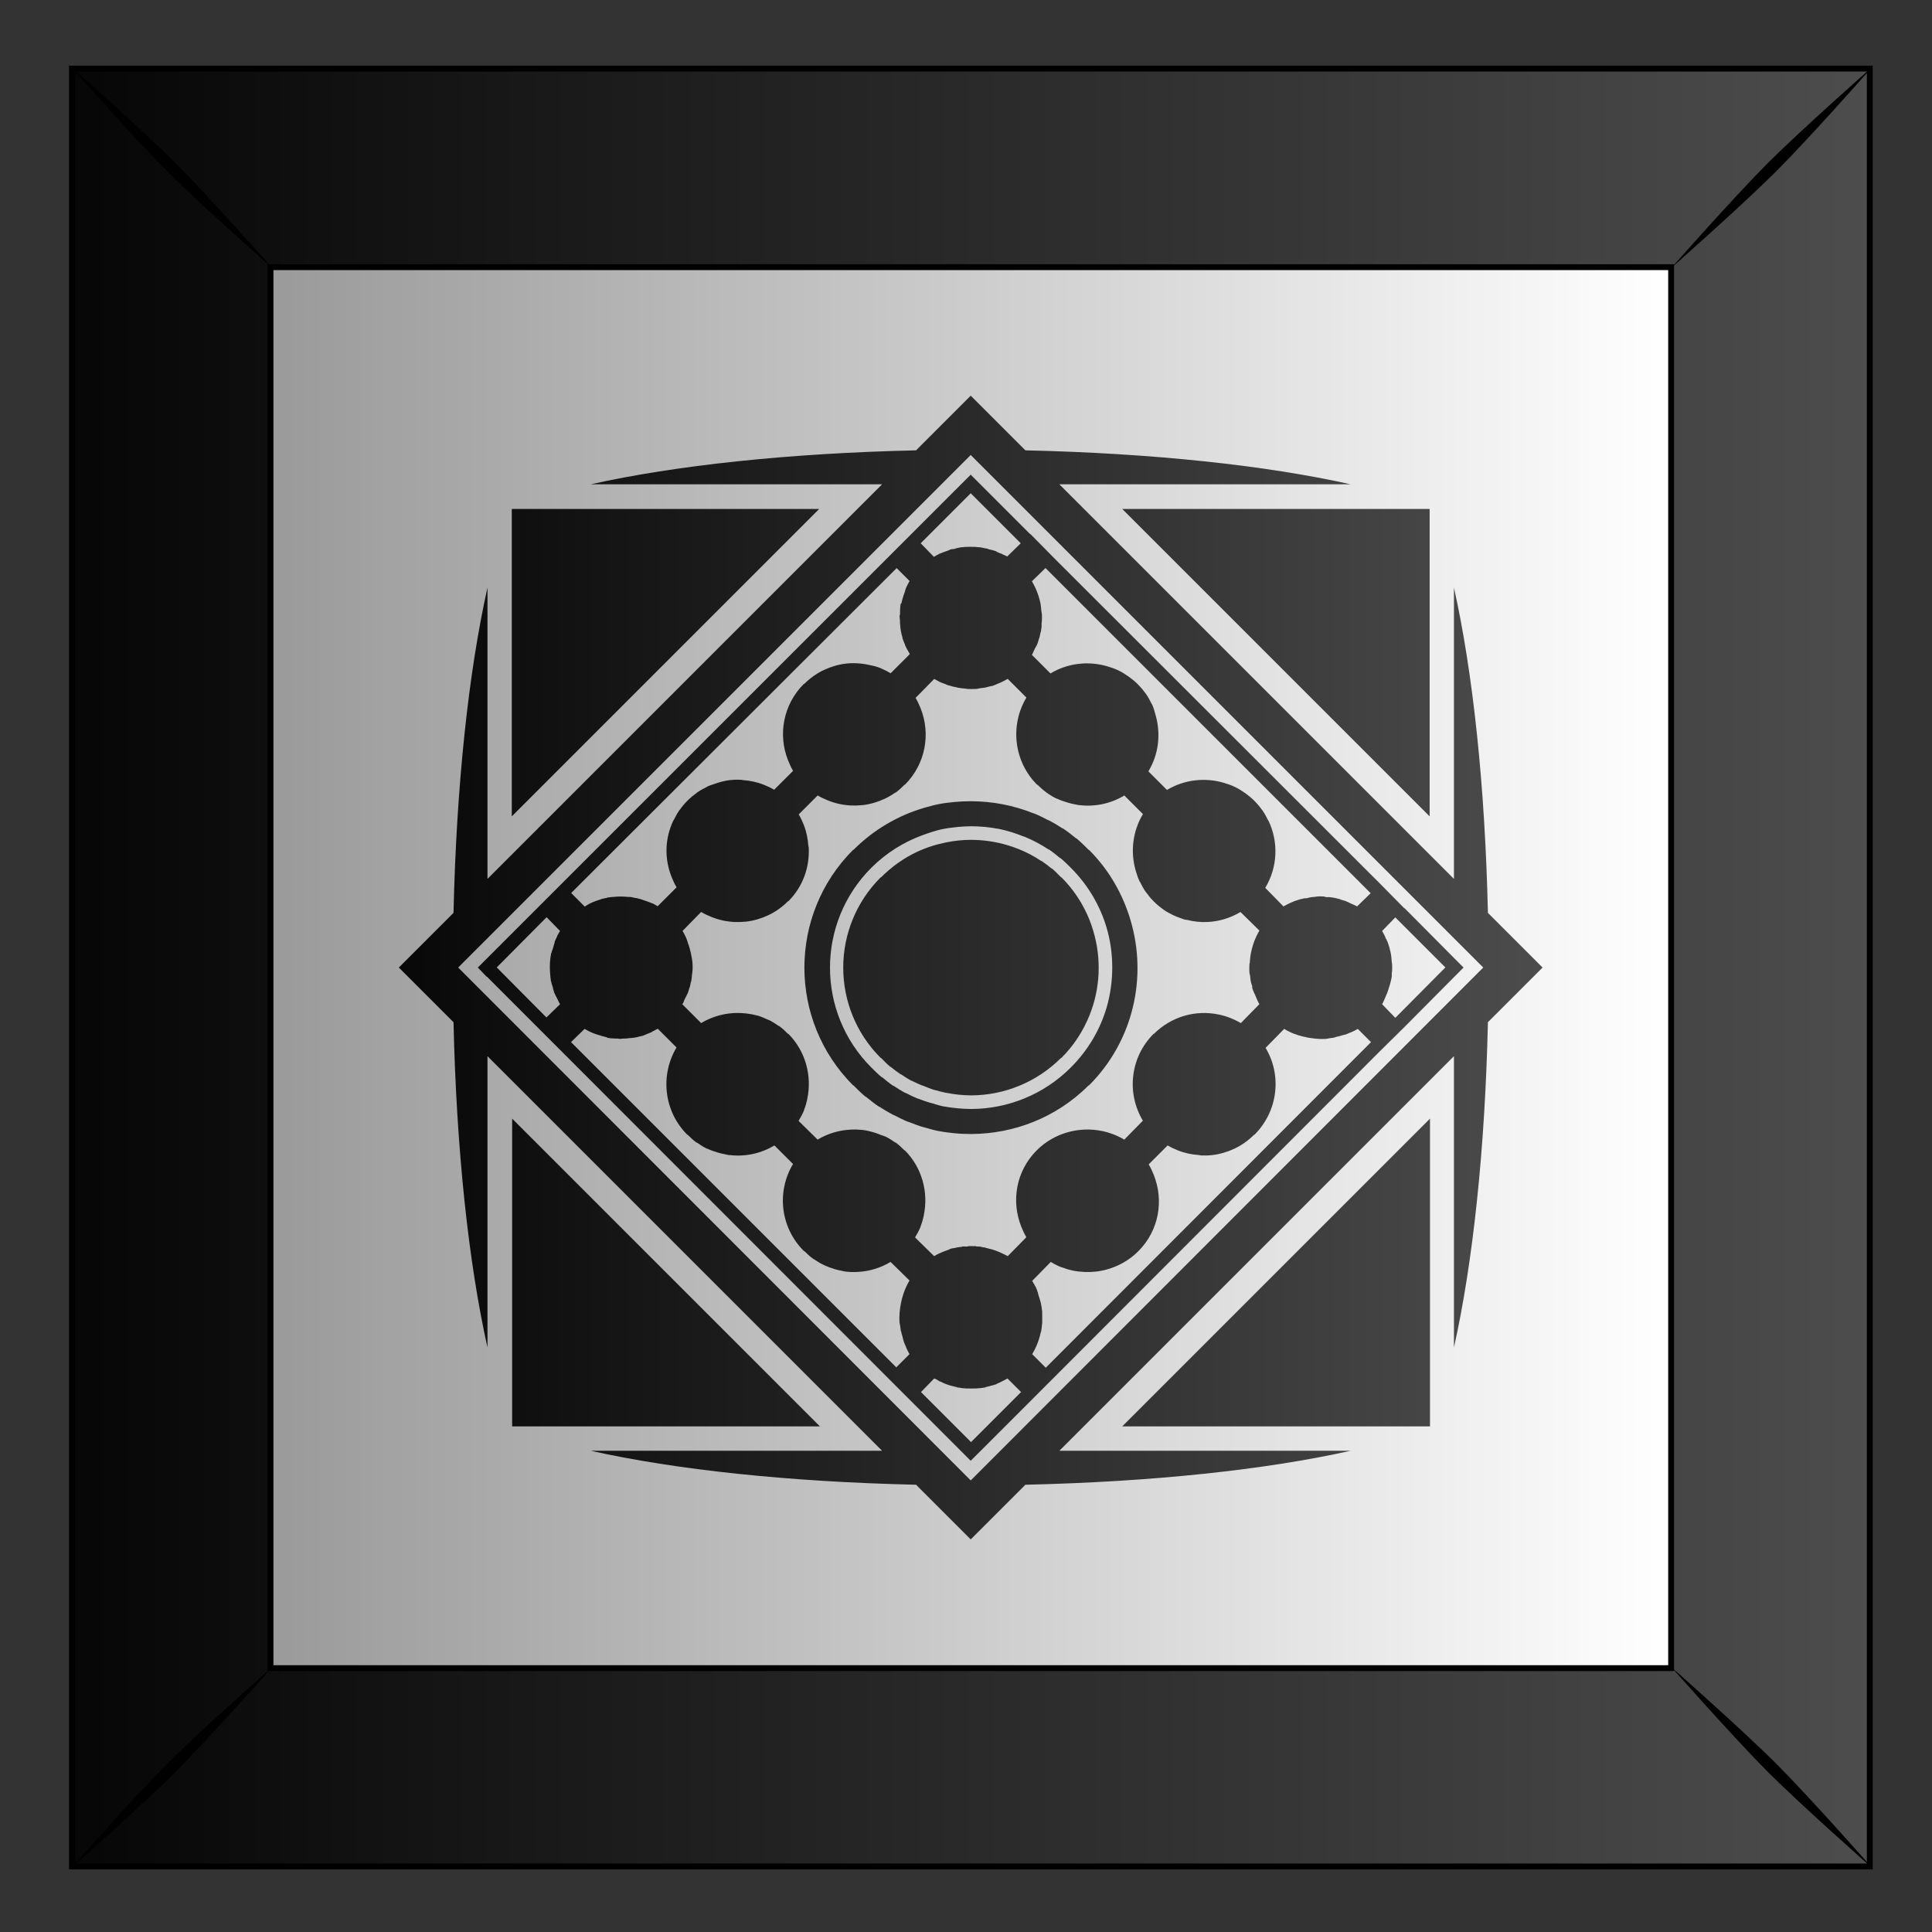
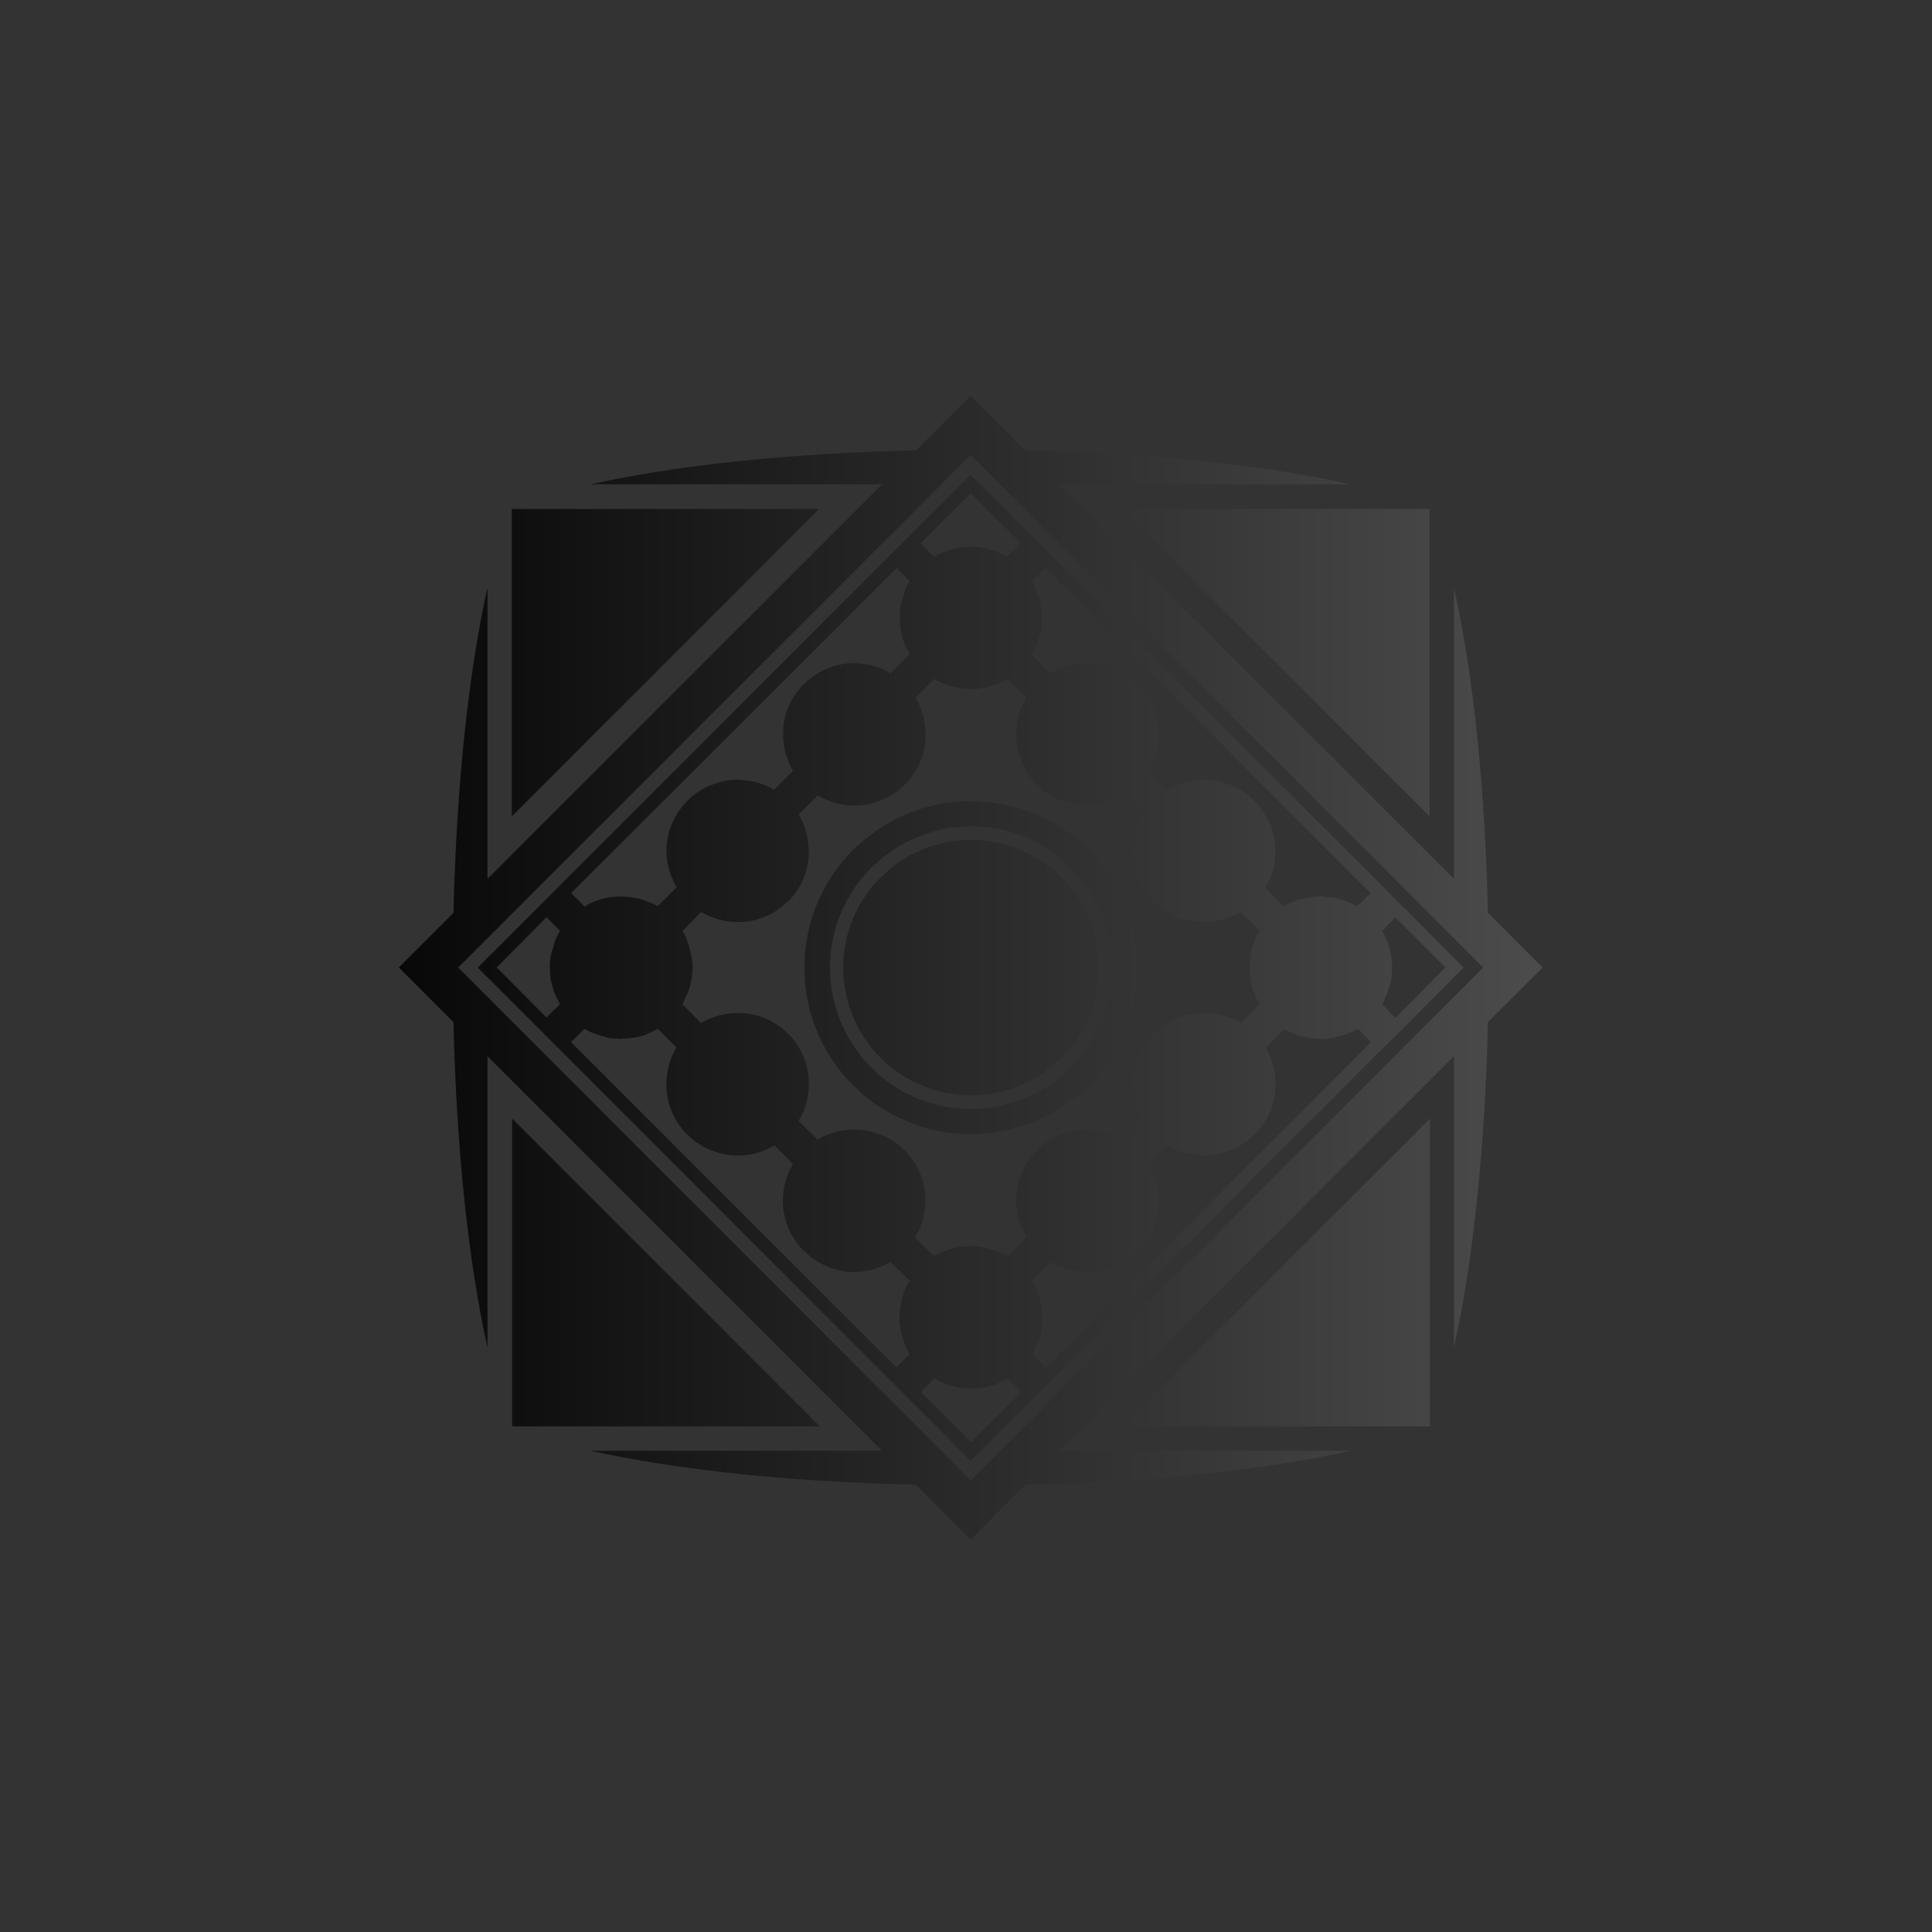
<svg xmlns="http://www.w3.org/2000/svg" xmlns:xlink="http://www.w3.org/1999/xlink" id="svg2" viewBox="0 0 300 300" version="1.1">
  <rect x="0" y="0" width="300" height="300" fill="#333333" stroke="none" />
  <title id="title15247">Abstract Tiles</title>
  <defs id="defs4">
    <linearGradient id="linearGradient9776">
      <stop id="stop9778" offset="0" />
      <stop id="stop9780" stop-color="#4d4d4d" offset="1" />
    </linearGradient>
    <linearGradient id="linearGradient9189" y2="102.69" gradientUnits="userSpaceOnUse" x2="331.26" gradientTransform="translate(945.34 -.014)" y1="102.69" x1="454.85">
      <stop id="stop9786" stop-color="#fff" offset="0" />
      <stop id="stop9788" stop-color="#999" offset="1" />
    </linearGradient>
    <linearGradient id="linearGradient9191" y2="53.345" xlink:href="#linearGradient9776" gradientUnits="userSpaceOnUse" x2="472.53" gradientTransform="translate(945.34 -.014)" y1="53.345" x1="301.03" />
    <linearGradient id="linearGradient9193" y2="602.03" xlink:href="#linearGradient9776" gradientUnits="userSpaceOnUse" x2="1676.6" gradientTransform="matrix(0 1 -1 0 2323 -1016.1)" y1="715.28" x1="1676.6" />
  </defs>
  <g id="layer1" transform="translate(0 -752.36)">
    <g id="g7043" transform="matrix(1.776 0 0 1.776 -2814.3 4.298)">
      <g id="g15076" transform="translate(327.67 -25.205)">
        <g id="g15078" transform="translate(.237 317.67)">
          <g id="g15080" transform="translate(-157.16 160)">
            <g id="g15082" transform="translate(159.77 -5e-7)">
-               <rect id="rect15084" height="157.18" width="157.18" y="-25.259" x="1260.4" fill="url(#linearGradient9189)" />
-               <path id="path15086" d="m1260.4-25.262v157.19h157.19v-157.19l-157.19-0zm17.362 17.362 122.46 0v122.49h-122.46v-122.49z" stroke="#000" stroke-width=".513" fill="url(#linearGradient9191)" />
-               <path id="path15088" d="m1260.3-25.434s5.471 6.197 8.419 9.145c2.948 2.947 9.168 8.442 9.168 8.442s-5.494-6.22-8.441-9.168-9.145-8.419-9.145-8.419zm8.419 148.39c-2.947 2.948-8.419 9.145-8.419 9.145s6.197-5.471 9.145-8.419c2.947-2.948 8.441-9.168 8.441-9.168s-6.22 5.494-9.168 8.442zm139.97-139.97c-2.947 2.947-8.441 9.168-8.441 9.168s6.22-5.494 9.168-8.442c2.947-2.947 8.419-9.145 8.419-9.145s-6.197 5.471-9.145 8.419zm-8.441 131.52s5.494 6.22 8.441 9.168c2.947 2.947 9.145 8.419 9.145 8.419s-5.471-6.197-8.419-9.145c-2.947-2.948-9.168-8.442-9.168-8.442z" />
-             </g>
+               </g>
          </g>
        </g>
      </g>
      <path id="path7036" d="m1669.5 603.44-4.781 4.781c-11.088 0.247-21.032 1.313-28.438 2.969h25.469l-34.5 34.5v-25.469c-1.656 7.405-2.722 17.349-2.969 28.438l-4.781 4.781 4.781 4.781c0.247 11.088 1.313 21.032 2.969 28.438v-25.469l34.5 34.5h-25.469c7.405 1.656 17.349 2.722 28.438 2.969l4.781 4.781 4.781-4.781c11.088-0.247 21.032-1.313 28.438-2.969h-25.469l34.5-34.5v25.469c1.656-7.405 2.722-17.349 2.969-28.438l4.781-4.781-4.781-4.781c-0.247-11.088-1.313-21.032-2.969-28.438v25.469l-34.5-34.5h25.469c-7.405-1.656-17.349-2.722-28.438-2.969l-4.781-4.781zm0 5.188 44.813 44.812-44.813 44.844-44.812-44.844 44.812-44.812zm0 1.719-0.812 0.812-4.375 4.375-30.594 30.594-2.125 2.125-5.188 5.188 0.781 0.812h0.031l41.469 41.5 0.812 0.812 0.813-0.812 4.375-4.375 2.125-2.125 28.437-28.469 2.156-2.125 4.375-4.406 0.812-0.812-0.781-0.781-0.031-0.031-4.344-4.375h-0.031l-2.094-2.125-28.469-28.438-0.031-0.031-2.094-2.125h-0.031l-4.375-4.375-0.813-0.812zm0 1.625 4.375 4.375-1.187 1.156c-0.15-0.09-0.313-0.142-0.469-0.219-0.013-0.006-0.019-0.025-0.031-0.031-0.01-0.004-0.023 0.004-0.031 0-0.051-0.024-0.106-0.038-0.156-0.062-0.074-0.027-0.144-0.064-0.219-0.094-0.013-0.005-0.018-0.026-0.031-0.031-0.017-0.01-0.045-0.025-0.062-0.031-0.103-0.039-0.207-0.067-0.313-0.094-0.032-0.008-0.062-0.022-0.094-0.031-0.019-0.006-0.043 0.006-0.062 0-0.095-0.027-0.186-0.067-0.281-0.094-0.061-0.015-0.126-0.019-0.188-0.031-0.155-0.032-0.313-0.074-0.469-0.094-0.039-0.005-0.083 0.004-0.125 0-0.085-0.008-0.17-0.027-0.25-0.031-0.052-0.01-0.104 0.002-0.156 0-0.016-0.001-0.046 0.001-0.062 0-0.152-0.01-0.285-0.01-0.438 0-0.069 0-0.15-0.003-0.219 0-0.099 0.01-0.183 0.02-0.281 0.031h-0.062c-0.16 0.02-0.31 0.062-0.469 0.094-0.021 0.01-0.042 0.029-0.062 0.031-0.043 0.009-0.082 0.021-0.125 0.031-0.094 0.011-0.191 0.005-0.281 0.031-0.017 0.01-0.045 0.026-0.062 0.031-0.075 0.022-0.144 0.065-0.219 0.094-0.093 0.036-0.19 0.058-0.281 0.094-0.107 0.041-0.207 0.077-0.313 0.125-0.03 0.012-0.063 0.017-0.094 0.031-0.022 0.011-0.042 0.021-0.062 0.031-0.147 0.071-0.296 0.165-0.438 0.25l-1.156-1.188 4.375-4.375zm-40.125 1.375v26.875l0.031-0.031 26.844-26.844h-26.875zm53.375 0 26.844 26.844 0.031 0.031v-26.875h-26.875zm-6.75 5.125 0.031 0.031 28.438 28.438-1.188 1.156c-0.171-0.102-0.354-0.166-0.531-0.25-0.127-0.06-0.274-0.135-0.406-0.188-0.022-0.008-0.041-0.023-0.062-0.031-0.143-0.054-0.292-0.082-0.438-0.125-0.017-0.01-0.014-0.026-0.031-0.031-0.079-0.023-0.164-0.047-0.25-0.062-0.082-0.02-0.168-0.046-0.25-0.062-0.142-0.029-0.294-0.043-0.438-0.062-0.066-0.008-0.126-0.003-0.187 0-0.031-0.003-0.063 0.003-0.094 0-0.042-0.004-0.083-0.029-0.125-0.031-0.052-0.01-0.073-0.029-0.125-0.031-0.016-0.001-0.046 0-0.062 0-0.152-0.01-0.285-0.01-0.438 0-0.069 0-0.15 0.027-0.219 0.031-0.099 0.01-0.214 0.019-0.312 0.031-0.02 0-0.011-0.003-0.031 0-0.14 0.017-0.27 0.064-0.406 0.094-0.02 0.004-0.042-0.004-0.062 0-0.021 0.01-0.073-0.003-0.094 0-0.133 0.029-0.275 0.056-0.406 0.094-0.017 0.01-0.014-0.005-0.031 0-0.309 0.091-0.612 0.204-0.906 0.344-0.022 0.011-0.041 0.02-0.062 0.031-0.156 0.076-0.319 0.16-0.469 0.25l-1.594-1.625c1.083-1.797 1.174-4.01 0.281-5.875-0.01-0.013-0.025-0.019-0.031-0.031-0.141-0.3-0.308-0.597-0.5-0.875-0.01-0.012-0.023-0.019-0.031-0.031-0.194-0.277-0.411-0.532-0.656-0.781-0.011-0.011-0.021-0.021-0.031-0.031-0.248-0.248-0.505-0.459-0.781-0.656-0.3-0.211-0.612-0.41-0.937-0.562-0.3-0.143-0.623-0.251-0.938-0.344-1.652-0.484-3.46-0.284-4.969 0.625l-1.625-1.625c0.909-1.509 1.1-3.295 0.625-4.938-0.089-0.314-0.173-0.638-0.312-0.938-0.01-0.013-0.025-0.019-0.031-0.031-0.141-0.298-0.308-0.598-0.5-0.875-0.01-0.012-0.023-0.019-0.031-0.031-0.194-0.276-0.411-0.532-0.656-0.781-0.011-0.011-0.02-0.021-0.031-0.031-0.248-0.248-0.505-0.459-0.781-0.656-0.3-0.211-0.612-0.41-0.938-0.562-0.3-0.143-0.622-0.251-0.937-0.344-1.652-0.484-3.46-0.284-4.969 0.625l-1.625-1.625c0.1-0.166 0.163-0.354 0.25-0.531 0.068-0.139 0.164-0.267 0.219-0.406 0.011-0.028 0.021-0.065 0.031-0.094 0.051-0.135 0.084-0.268 0.125-0.406 0.01-0.025 0.028-0.037 0.031-0.062 0.04-0.138 0.064-0.297 0.094-0.438 0.01-0.025 0.028-0.037 0.031-0.062 0.028-0.145 0.044-0.291 0.063-0.438 0.013-0.1 0-0.18 0-0.281 0.01-0.091 0.028-0.191 0.031-0.281 0.01-0.169 0.01-0.362 0-0.531-0.01-0.142-0.047-0.272-0.062-0.406v-0.062c-0.021-0.164-0.026-0.329-0.062-0.5-0.098-0.473-0.258-0.962-0.469-1.406-0.01-0.022-0.02-0.041-0.031-0.062-0.078-0.159-0.158-0.315-0.25-0.469l1.188-1.156-0.031-0.031zm-13 0.02l1.156 1.156c-0.092 0.153-0.172 0.31-0.25 0.469-0.01 0.021-0.021 0.041-0.031 0.062-0.071 0.15-0.102 0.311-0.156 0.469-0.054 0.157-0.115 0.308-0.156 0.469-0.04 0.156-0.093 0.315-0.125 0.469-0.01 0.025-0.057 0.037-0.062 0.062-0.061 0.308-0.049 0.625-0.062 0.938-0.001 0.021-0.03 0.042-0.031 0.062-0.01 0.153 0.019 0.293 0.031 0.438 0.01 0.062 0 0.122 0 0.188 0.02 0.264 0.041 0.552 0.094 0.812 0.033 0.166 0.078 0.336 0.125 0.5 0.01 0.021-0.01 0.043 0 0.062 0.043 0.143 0.103 0.266 0.156 0.406 0.01 0.02 0.024 0.042 0.031 0.062 0.022 0.057 0.039 0.132 0.062 0.188 0.027 0.065 0.062 0.126 0.094 0.188 0.01 0.021 0.021 0.041 0.031 0.062 0.011 0.022 0.02 0.041 0.031 0.062 0.07 0.126 0.144 0.247 0.219 0.375v0.031c0 0.01-0.01 0.021 0 0.031l-1.656 1.656c-0.279-0.168-0.578-0.317-0.875-0.438-0.022-0.009-0.041-0.023-0.062-0.031-0.297-0.117-0.598-0.181-0.906-0.25-0.25-0.056-0.496-0.1-0.75-0.125-0.441-0.043-0.873-0.051-1.312 0-0.661 0.077-1.324 0.273-1.938 0.562-0.624 0.295-1.2 0.704-1.719 1.219-0.01 0.006-0.025-0.006-0.031 0-1.816 1.817-2.271 4.447-1.375 6.688 0.122 0.306 0.265 0.619 0.438 0.906l-1.656 1.656c-0.287-0.172-0.601-0.316-0.906-0.438-0.599-0.238-1.21-0.364-1.844-0.406-0.053-0.004-0.103-0.029-0.156-0.031-0.326-0.015-0.644-0.005-0.969 0.031-0.464 0.054-0.93 0.185-1.375 0.344-0.198 0.07-0.402 0.128-0.594 0.219-0.012 0.006-0.019 0.025-0.031 0.031-0.297 0.143-0.599 0.306-0.875 0.5-0.012 0.008-0.02 0.023-0.031 0.031-0.275 0.197-0.533 0.409-0.781 0.656-0.258 0.258-0.484 0.524-0.688 0.812-0.01 0.012-0.023 0.019-0.031 0.031-0.193 0.278-0.357 0.575-0.5 0.875-0.01 0.013-0.025 0.019-0.031 0.031-0.748 1.559-0.797 3.337-0.156 4.938 0.122 0.305 0.265 0.619 0.437 0.906l-1.656 1.656c-0.15-0.09-0.282-0.174-0.438-0.25-0.01-0.004-0.022 0.004-0.031 0-0.134-0.064-0.269-0.102-0.406-0.156-0.289-0.106-0.576-0.215-0.875-0.281-0.042-0.009-0.083-0.022-0.125-0.031-0.025-0.005-0.037 0.005-0.062 0-0.141-0.029-0.295-0.075-0.438-0.094-0.054-0.006-0.102 0.005-0.156 0-0.136-0.015-0.301-0.026-0.438-0.031-0.325-0.017-0.645-0.004-0.969 0.031-0.166 0.018-0.336 0.029-0.5 0.062-0.013 0-0.019 0.029-0.031 0.031-0.021 0.01-0.041-0.004-0.062 0-0.133 0.029-0.275 0.056-0.406 0.094-0.017 0.01-0.045 0.026-0.062 0.031-0.169 0.05-0.304 0.092-0.469 0.156-0.164 0.064-0.341 0.14-0.5 0.219-0.142 0.07-0.269 0.167-0.406 0.25l-1.188-1.188 28.5-28.45zm3.312 9.719c0.015 0.016 0.044 0.02 0.062 0.031 0.134 0.077 0.268 0.151 0.406 0.219 0.021 0.011 0.041 0.021 0.063 0.031 0.131 0.062 0.27 0.105 0.406 0.156 0.01 0.003 0.022-0.003 0.031 0 0.011 0.006 0.014 0.025 0.031 0.031 0.084 0.03 0.165 0.067 0.25 0.094 0.051 0.014 0.105 0.016 0.156 0.031 0.01 0.003 0.021-0.003 0.031 0 0.011 0.007 0.017 0.027 0.031 0.031 0.138 0.04 0.297 0.065 0.438 0.094 0.01 0.002 0.021-0.002 0.031 0 0.011 0.007 0.017 0.028 0.031 0.031 0.01 0.002 0.022-0.002 0.031 0 0.135 0.025 0.27 0.046 0.406 0.062 0.101 0.013 0.212 0.022 0.312 0.031 0.073 0.007 0.146 0.028 0.219 0.031 0.011 0.001 0.02-0 0.031 0 0.011-0 0.021-0.001 0.031 0 0.162 0.008 0.341 0.009 0.5 0 0.052-0.001 0.104 0.003 0.156 0 0.112-0.008 0.227-0.045 0.344-0.062 0.158-0.024 0.319-0.032 0.469-0.062 0.167-0.033 0.305-0.078 0.469-0.125 0.02-0.006 0.074 0.006 0.094 0 0.143-0.043 0.266-0.103 0.406-0.156 0.02-0.008 0.043-0.024 0.062-0.031 0.125-0.047 0.252-0.098 0.375-0.156 0.022-0.01 0.042-0.02 0.062-0.031 0.159-0.078 0.315-0.158 0.469-0.25 0.01-0.005 0.023 0.005 0.031 0l1.625 1.625c-1.438 2.395-1.127 5.561 0.938 7.625 0.01 0.006 0.025-0.006 0.031 0 0.512 0.508 1.073 0.928 1.687 1.219 0.01 0.004 0.023-0.004 0.031 0 0.302 0.141 0.62 0.254 0.938 0.344 0.268 0.079 0.538 0.146 0.812 0.188 0.062 0.009 0.125 0.024 0.188 0.031 0.01 0.001 0.021-0.001 0.031 0 1.341 0.156 2.709-0.125 3.906-0.844l1.625 1.625c-0.905 1.508-1.108 3.317-0.625 4.969 0.092 0.315 0.201 0.637 0.344 0.938 0.01 0.012 0.026 0.019 0.031 0.031 0.145 0.299 0.305 0.598 0.5 0.875 0.01 0.012 0.023 0.019 0.031 0.031 0.197 0.276 0.409 0.534 0.656 0.781 0.011 0.011 0.021 0.021 0.031 0.031 0.249 0.245 0.505 0.461 0.781 0.656 0.012 0.008 0.019 0.023 0.031 0.031 0.277 0.193 0.577 0.358 0.875 0.5 0.203 0.098 0.414 0.176 0.625 0.25 0.113 0.04 0.229 0.092 0.344 0.125 0.07 0.02 0.148 0.014 0.219 0.031 0.586 0.146 1.18 0.216 1.781 0.188 0.011-0 0.021 0.001 0.031 0 1-0.052 1.986-0.341 2.875-0.875l1.656 1.625c-0.092 0.153-0.172 0.31-0.25 0.469-0.011 0.021-0.021 0.041-0.031 0.062-0.222 0.466-0.37 0.971-0.469 1.469-0.053 0.266-0.073 0.541-0.094 0.812 0 0.042-0.029 0.083-0.031 0.125-0.001 0.021 0.001 0.043 0 0.062-0.01 0.218-0.014 0.438 0 0.656 0.01 0.102 0.047 0.206 0.062 0.312 0.025 0.168 0.03 0.341 0.062 0.5 0.029 0.146 0.084 0.268 0.125 0.406 0.01 0.02-0.01 0.042 0 0.062v0.031c0 0.023-0.01 0.049 0 0.062 0.043 0.143 0.103 0.266 0.156 0.406 0.01 0.02 0.024 0.043 0.031 0.062 0.017 0.044 0.045 0.081 0.062 0.125 0.022 0.052 0.039 0.104 0.062 0.156 0.092 0.22 0.187 0.446 0.312 0.656l-1.625 1.656c-0.308-0.186-0.64-0.341-0.969-0.469-0.309-0.121-0.616-0.211-0.937-0.281-0.01-0.002-0.021 0.002-0.031 0-1.981-0.421-4.109 0.152-5.656 1.688-0.01 0.006-0.025-0.006-0.031 0-2.064 2.064-2.375 5.199-0.938 7.594l-1.625 1.656c-0.308-0.186-0.64-0.341-0.969-0.469-0.31-0.121-0.615-0.211-0.938-0.281-0.01-0.002-0.021 0.002-0.031 0-0.979-0.207-2.001-0.172-2.969 0.094-1.007 0.277-1.96 0.804-2.75 1.594-1.817 1.817-2.245 4.447-1.344 6.688 0.12 0.307 0.267 0.618 0.438 0.906l-1.625 1.656c-0.145-0.087-0.286-0.144-0.438-0.219-0.165-0.081-0.33-0.155-0.5-0.219-0.318-0.124-0.638-0.212-0.969-0.281-0.022-0.005-0.041-0.026-0.063-0.031-0.072-0.015-0.146-0.018-0.219-0.031-0.094-0.023-0.186-0.051-0.281-0.062-0.039-0.005-0.082-0.002-0.125 0-0.041-0.005-0.084 0.004-0.125 0-0.032-0.003-0.062-0.029-0.094-0.031-0.052-0.01-0.104 0-0.156 0-0.016-0.001-0.047 0-0.062 0-0.152-0.01-0.285-0.003-0.438 0-0.013 0-0.019 0.022-0.031 0.031-0.01 0.006-0.023 0-0.031 0-0.064 0.004-0.125 0.003-0.188 0-0.083-0.003-0.166-0.008-0.25 0-0.021 0-0.042 0.028-0.062 0.031-0.16 0.021-0.311 0.03-0.469 0.062-0.021 0.01-0.073 0.028-0.094 0.031-0.133 0.029-0.243 0.025-0.375 0.062-0.017 0.01-0.045 0.026-0.062 0.031-0.077 0.023-0.143 0.068-0.219 0.094-0.409 0.14-0.805 0.302-1.188 0.531l-1.656-1.625v-0.031c0.176-0.291 0.345-0.596 0.469-0.906v-0.031c0.122-0.309 0.211-0.616 0.281-0.938v-0.031c0.209-0.989 0.18-2.025-0.094-3-0.276-0.985-0.787-1.913-1.562-2.688-0.01-0.006-0.025 0.006-0.031 0-0.253-0.253-0.5-0.487-0.781-0.688-0.01-0.005-0.024 0.005-0.031 0-0.281-0.198-0.573-0.385-0.875-0.531-0.01-0.004-0.022 0.004-0.031 0-0.109-0.052-0.232-0.079-0.344-0.125-0.197-0.078-0.392-0.162-0.594-0.219-0.339-0.1-0.652-0.178-1-0.219-0.337-0.037-0.693-0.049-1.031-0.031-1.01 0.047-2.008 0.334-2.906 0.875l-1.656-1.625v-0.031c0.175-0.291 0.345-0.596 0.469-0.906v-0.031c0.122-0.309 0.211-0.616 0.281-0.938v-0.031c0.209-0.989 0.18-2.025-0.094-3-0.276-0.985-0.787-1.913-1.562-2.688-0.01-0.006-0.025 0.006-0.031 0-0.253-0.253-0.499-0.487-0.781-0.688-0.01-0.005-0.024 0.005-0.031 0-0.282-0.198-0.571-0.385-0.875-0.531-0.01-0.004-0.023 0.004-0.031 0-0.303-0.145-0.619-0.282-0.938-0.375-0.01-0.003-0.021 0.003-0.031 0-0.319-0.091-0.642-0.148-0.969-0.188-0.01-0.001-0.021 0.001-0.031 0-1.339-0.155-2.714 0.133-3.906 0.844l-1.656-1.656c0.015-0.025 0.047-0.038 0.063-0.062 0.067-0.115 0.098-0.251 0.156-0.375 0.08-0.171 0.184-0.332 0.25-0.5 0.011-0.028 0.021-0.034 0.031-0.062 0.051-0.135 0.084-0.268 0.125-0.406 0.01-0.025 0.024-0.038 0.031-0.062 0.04-0.138 0.065-0.297 0.094-0.438 0.01-0.025 0.026-0.037 0.031-0.062 0.029-0.145 0.044-0.291 0.062-0.438v-0.062c0.01-0.083 0.024-0.169 0.031-0.25 0.01-0.091 0.028-0.159 0.031-0.25 0.01-0.169 0.01-0.362 0-0.531-0.017-0.337-0.086-0.668-0.156-1-0.049-0.237-0.117-0.458-0.187-0.688-0.01-0.022-0.024-0.041-0.031-0.062-0.067-0.207-0.124-0.424-0.219-0.625-0.01-0.022-0.02-0.041-0.031-0.062-0.078-0.159-0.158-0.315-0.25-0.469l1.625-1.656c0.288 0.171 0.599 0.316 0.906 0.438 0.651 0.26 1.309 0.405 2 0.438 0.328 0.015 0.673 0.005 1-0.031 0.01-0.001 0.021 0.001 0.031 0 0.665-0.077 1.321-0.273 1.938-0.562 0.625-0.295 1.202-0.702 1.719-1.219 0.01-0.006 0.026 0.006 0.031 0 1.29-1.29 1.869-3.003 1.781-4.688-0.001-0.01 0.001-0.021 0-0.031 0-0.043-0.028-0.082-0.031-0.125-0.049-0.633-0.165-1.245-0.406-1.844-0.121-0.307-0.266-0.618-0.437-0.906l1.656-1.656c0.288 0.171 0.599 0.316 0.906 0.438 0.651 0.26 1.309 0.405 2 0.438 0.329 0.015 0.673 0.005 1-0.031 0.01-0.001 0.021 0.001 0.031 0 0.665-0.077 1.321-0.273 1.938-0.562 0.312-0.147 0.617-0.329 0.906-0.531 0.01-0.005 0.024 0.005 0.031 0 0.282-0.199 0.529-0.435 0.781-0.688 0.01-0.006 0.025 0.006 0.031 0 1.817-1.817 2.271-4.447 1.375-6.688-0.12-0.307-0.266-0.618-0.438-0.906l1.625-1.656zm3.188 10.688c-0.455 0.001-0.922 0.019-1.375 0.062-0.464 0.044-0.947 0.099-1.406 0.188-0.448 0.087-0.904 0.214-1.344 0.344-2.245 0.664-4.353 1.89-6.125 3.656-0.01 0.006-0.026-0.006-0.031 0-5.682 5.682-5.682 14.912 0 20.594 0.01 0.006 0.026-0.006 0.031 0 0.35 0.349 0.687 0.694 1.062 1 0.01 0.005 0.025-0.005 0.031 0 0.375 0.305 0.759 0.613 1.156 0.875 0.01 0.005 0.024-0.005 0.031 0 0.397 0.261 0.804 0.501 1.219 0.719 0.01 0.004 0.023-0.004 0.031 0 0.415 0.217 0.821 0.42 1.25 0.594 0.01 0.004 0.023-0.004 0.031 0 0.429 0.173 0.871 0.338 1.312 0.469 0.01 0.003 0.022-0.003 0.031 0 0.441 0.129 0.864 0.257 1.313 0.344 0.01 0.002 0.021-0.002 0.031 0 0.449 0.086 0.921 0.144 1.375 0.188 0.474 0.046 0.961 0.062 1.438 0.062 3.707-0.016 7.425-1.425 10.25-4.25 0.01-0.006 0.026 0.006 0.031 0 3.916-3.916 5.107-9.505 3.625-14.469-0.668-2.238-1.859-4.359-3.625-6.125-0.01-0.006-0.026 0.006-0.031 0-0.35-0.35-0.688-0.693-1.062-1-0.01-0.005-0.025 0.005-0.031 0-0.375-0.305-0.76-0.612-1.156-0.875-0.01-0.005-0.024 0.005-0.031 0-0.396-0.261-0.804-0.5-1.219-0.719-0.01-0.004-0.023 0.004-0.031 0-0.414-0.217-0.821-0.419-1.25-0.594-0.01-0.004-0.022 0.004-0.031 0-1.753-0.71-3.636-1.062-5.5-1.062zm0 2.188c0.79-0 1.596 0.068 2.375 0.219 0.01 0.002 0.021-0.002 0.031 0 0.769 0.151 1.516 0.39 2.25 0.688 0.01 0.004 0.022-0.004 0.031 0 0.734 0.3 1.448 0.678 2.125 1.125 0.01 0.005 0.024-0.005 0.031 0 0.335 0.222 0.652 0.492 0.969 0.75 0.01 0.005 0.025-0.005 0.031 0 0.317 0.26 0.61 0.548 0.906 0.844 1.507 1.507 2.558 3.313 3.125 5.219 0.341 1.143 0.5 2.316 0.5 3.5 0 1.185-0.16 2.382-0.5 3.531-0.568 1.915-1.618 3.712-3.125 5.219-2.396 2.396-5.547 3.609-8.688 3.625-0.405 0-0.815-0.023-1.219-0.062-0.384-0.037-0.777-0.084-1.156-0.156-0.01-0.002-0.021 0.002-0.031 0-0.38-0.073-0.752-0.203-1.125-0.312-0.01-0.003-0.022 0.003-0.031 0-0.372-0.11-0.731-0.229-1.094-0.375-0.01-0.004-0.022 0.004-0.031 0-0.363-0.147-0.712-0.317-1.062-0.5-0.01-0.004-0.023 0.004-0.031 0-0.351-0.184-0.696-0.405-1.031-0.625-0.01-0.005-0.024 0.005-0.031 0-0.336-0.222-0.651-0.492-0.969-0.75-0.01-0.005-0.025 0.005-0.031 0-0.318-0.259-0.61-0.549-0.906-0.844-4.823-4.823-4.823-12.646 0-17.469 1.31-1.305 2.838-2.248 4.469-2.844 0.238-0.088 0.476-0.177 0.719-0.25 0.29-0.086 0.58-0.186 0.875-0.25 0.481-0.105 0.98-0.172 1.469-0.219 0.383-0.037 0.772-0.061 1.156-0.062zm0 1.188c-0.714 0-1.422 0.083-2.125 0.219-0.887 0.176-1.763 0.449-2.594 0.844-1.139 0.533-2.182 1.28-3.125 2.219-0.01 0.005-0.026-0.005-0.031 0-4.361 4.361-4.361 11.421 0 15.781 0.01 0.005 0.026-0.005 0.031 0 0.268 0.266 0.526 0.548 0.813 0.781 0.01 0.005 0.025-0.005 0.031 0 0.286 0.232 0.573 0.456 0.875 0.656 0.01 0.005 0.024-0.005 0.031 0 0.302 0.199 0.59 0.396 0.906 0.562 0.01 0.004 0.023-0.004 0.031 0 0.316 0.165 0.642 0.305 0.969 0.438 0.01 0.004 0.022-0.004 0.031 0 0.327 0.132 0.664 0.276 1 0.375 0.01 0.003 0.022-0.003 0.031 0 0.335 0.098 0.658 0.184 1 0.25 0.01 0.002 0.021-0.002 0.031 0 0.342 0.065 0.686 0.123 1.031 0.156 0.366 0.036 0.758 0.062 1.125 0.062 2.835-0.015 5.679-1.116 7.844-3.281 0.01-0.005 0.026 0.005 0.031 0 1.09-1.09 1.892-2.344 2.438-3.688 0.959-2.363 1.072-4.981 0.344-7.406-0.103-0.344-0.207-0.665-0.344-1-0.545-1.343-1.347-2.597-2.438-3.688-0.01-0.005-0.026 0.005-0.031 0-0.267-0.267-0.526-0.547-0.812-0.781-0.01-0.005-0.025 0.005-0.031 0-0.286-0.233-0.573-0.456-0.875-0.656-0.01-0.005-0.024 0.005-0.031 0-0.309-0.204-0.614-0.392-0.937-0.562-0.65-0.342-1.308-0.607-2-0.812-1.044-0.312-2.139-0.469-3.219-0.469zm-37.094 6.781h0.031l1.156 1.188c-0.092 0.153-0.172 0.279-0.25 0.438-0.01 0.021-0.021 0.073-0.031 0.094-0.064 0.134-0.134 0.269-0.188 0.406-0.01 0.019 0.01 0.044 0 0.062-0.054 0.143-0.081 0.292-0.125 0.438-0.045 0.158-0.122 0.308-0.156 0.469 0 0.025-0.026 0.037-0.031 0.062-0.108 0.543-0.131 1.105-0.094 1.656 0.01 0.116 0.016 0.259 0.031 0.375 0.019 0.147 0.034 0.292 0.062 0.438 0 0.013 0.029 0.018 0.031 0.031v0.062c0.032 0.143 0.083 0.267 0.125 0.406v0.031c0.043 0.146 0.071 0.294 0.125 0.438 0.01 0.017 0.025 0.045 0.031 0.062 0.059 0.151 0.146 0.292 0.219 0.438 0.011 0.022 0.021 0.041 0.031 0.062 0.074 0.145 0.134 0.296 0.219 0.438l-1.188 1.156-4.344-4.375 4.344-4.375zm74.219 0 4.375 4.375-4.375 4.406-1.156-1.188c0.102-0.17 0.167-0.357 0.25-0.531 0.14-0.295 0.255-0.596 0.344-0.906 0.052-0.179 0.12-0.347 0.156-0.531 0.029-0.141 0.075-0.295 0.094-0.438v-0.062c0.01-0.08 0-0.139 0-0.219 0.01-0.091 0.028-0.191 0.031-0.281 0.01-0.145 0.01-0.293 0-0.438v-0.094c0-0.066-0.026-0.122-0.031-0.188-0.022-0.269-0.037-0.547-0.094-0.812-0.069-0.33-0.159-0.652-0.281-0.969-0.051-0.129-0.127-0.249-0.188-0.375v-0.031c-0.086-0.182-0.177-0.357-0.281-0.531l1.156-1.188zm-70.875 9.75c0.153 0.092 0.309 0.172 0.469 0.25 0.021 0.011 0.041 0.021 0.062 0.031 0.072 0.034 0.145 0.064 0.219 0.094 0.153 0.065 0.312 0.105 0.469 0.156 0.031 0.009 0.062 0.022 0.094 0.031 0.188 0.059 0.37 0.116 0.562 0.156 0.025 0.01 0.04 0.025 0.062 0.031 0.01 0.006 0.027-0.007 0.031 0 0.01 0.014 0.019 0.029 0.031 0.031 0.226 0.045 0.457 0.057 0.688 0.062 0.084 0.002 0.167-0.004 0.25 0 0.021 0.001 0.042 0.03 0.062 0.031 0.142 0.005 0.273-0.021 0.406-0.031h0.063c0.047 0 0.103 0 0.156 0 0.071-0.005 0.145-0.025 0.219-0.031 0.199-0.017 0.404-0.024 0.594-0.062 0.166-0.033 0.336-0.078 0.5-0.125 0.021-0.006 0.043 0.006 0.062 0 0.143-0.043 0.266-0.103 0.406-0.156 0.012-0.005 0.019-0.024 0.031-0.031 0.01-0.005 0.023 0.003 0.031 0 0.106-0.04 0.208-0.081 0.312-0.125 0.021-0.01 0.042-0.021 0.063-0.031 0.022-0.01 0.072-0.052 0.094-0.062 0.146-0.071 0.27-0.136 0.406-0.219 0.021-0.011 0.042 0.011 0.062 0l1.625 1.625c-1.437 2.395-1.127 5.561 0.938 7.625 0.01 0.006 0.025-0.006 0.031 0 0.253 0.251 0.5 0.49 0.781 0.688 0.01 0.005 0.025-0.005 0.031 0 0.281 0.196 0.572 0.388 0.875 0.531 0.01 0.004 0.023-0.004 0.031 0 0.302 0.141 0.62 0.254 0.937 0.344 0.217 0.064 0.435 0.117 0.656 0.156 0.107 0.018 0.205 0.051 0.312 0.062 0.02 0.003 0.042-0.002 0.062 0 1.341 0.156 2.709-0.125 3.906-0.844l1.625 1.625c-1.438 2.395-1.127 5.529 0.937 7.594 0.017 0.017 0.046 0.015 0.063 0.031 0.243 0.238 0.48 0.465 0.75 0.656 0.018 0.013 0.044 0.018 0.062 0.031 0.271 0.187 0.554 0.36 0.844 0.5 0.02 0.01 0.042 0.021 0.062 0.031 0.291 0.137 0.602 0.255 0.906 0.344 0.216 0.064 0.436 0.117 0.656 0.156 0.107 0.019 0.205 0.049 0.312 0.062 0.353 0.045 0.707 0.048 1.062 0.031 1-0.046 1.986-0.341 2.875-0.875l1.656 1.625c-0.092 0.153-0.172 0.31-0.25 0.469-0.01 0.021-0.021 0.042-0.031 0.062-0.222 0.466-0.37 0.971-0.469 1.469-0.108 0.543-0.162 1.106-0.125 1.656 0.01 0.116 0.049 0.228 0.063 0.344 0.019 0.147 0.034 0.291 0.062 0.438 0 0.013 0.029 0.018 0.031 0.031v0.062c0.032 0.143 0.083 0.295 0.125 0.438v0.031c0.043 0.146 0.071 0.294 0.125 0.438 0.01 0.017 0.025 0.046 0.031 0.062 0.126 0.324 0.255 0.634 0.437 0.938l-1.156 1.156-28.438-28.438 1.188-1.156zm61.156 0c0.153 0.092 0.31 0.172 0.469 0.25 0.021 0.01 0.042 0.021 0.062 0.031 0.093 0.044 0.186 0.086 0.281 0.125 0.03 0.012 0.064 0.02 0.094 0.031 0.028 0.011 0.065 0.021 0.094 0.031 0.084 0.03 0.165 0.067 0.25 0.094 0.051 0.014 0.105 0.016 0.156 0.031 0.022 0.006 0.041 0.025 0.062 0.031 0.138 0.04 0.297 0.064 0.438 0.094 0.032 0.007 0.062 0.025 0.094 0.031 0.135 0.025 0.27 0.046 0.406 0.062 0.413 0.059 0.837 0.09 1.25 0.062 0.116-0.009 0.228-0.048 0.344-0.062 0.147-0.019 0.291-0.033 0.438-0.062 0.013-0.002 0.018-0.029 0.031-0.031 0.236-0.049 0.482-0.109 0.719-0.188 0.083-0.021 0.169-0.032 0.25-0.062 0.017-0.007 0.046-0.025 0.062-0.031 0.324-0.126 0.634-0.255 0.938-0.438l1.156 1.156-28.438 28.469-1.188-1.188c0.361-0.599 0.61-1.241 0.75-1.906 0.01-0.025 0.025-0.039 0.031-0.062 0.029-0.141 0.043-0.295 0.063-0.438v-0.062c0.01-0.08 0.028-0.17 0.031-0.25 0.01-0.091 0-0.159 0-0.25 0.01-0.145 0-0.324 0-0.469v-0.281c-0.022-0.269-0.068-0.516-0.125-0.781-0.045-0.213-0.122-0.417-0.188-0.625-0.036-0.113-0.05-0.232-0.094-0.344-0.054-0.138-0.092-0.272-0.156-0.406-0.01-0.022-0.053-0.072-0.062-0.094-0.078-0.159-0.158-0.284-0.25-0.438l1.625-1.656c0.299 0.18 0.619 0.343 0.938 0.469 0.01 0.003 0.023-0.003 0.031 0 0.31 0.12 0.616 0.213 0.937 0.281 0.343 0.074 0.682 0.109 1.031 0.125 0.663 0.028 1.326-0.034 1.969-0.219 1.007-0.277 1.96-0.804 2.75-1.594 1.817-1.817 2.245-4.447 1.344-6.688-0.12-0.307-0.266-0.618-0.438-0.906l1.657-1.656c0.288 0.171 0.6 0.316 0.906 0.438 0.599 0.239 1.21 0.36 1.844 0.406 0.053 0.004 0.103 0.029 0.156 0.031 0.336 0.016 0.665 0.007 1-0.031 0.661-0.077 1.324-0.273 1.938-0.562 0.622-0.295 1.202-0.702 1.719-1.219 0.01-0.006 0.026 0.006 0.031 0 2.064-2.064 2.406-5.199 0.969-7.594l1.625-1.656zm-67.5 7.844v26.906h26.906l-26.875-26.875-0.031-0.031zm80.25 0-0.031 0.031-26.875 26.875h26.906v-26.906zm-43.344 22.719c0.069 0.041 0.149 0.056 0.219 0.094 0.082 0.049 0.157 0.111 0.25 0.156 0.021 0.01 0.073 0.021 0.094 0.031 0.134 0.064 0.269 0.134 0.406 0.188 0.317 0.123 0.64 0.212 0.969 0.281 0.01 0.002 0.021-0.002 0.031 0 0.011 0.008 0.016 0.028 0.031 0.031 0.084 0.017 0.166 0.018 0.25 0.031 0.053 0.012 0.105 0.025 0.156 0.031 0.137 0.017 0.268 0.024 0.406 0.031 0.052 0.007 0.106-0.002 0.156 0 0.175 0.005 0.357 0.008 0.531 0 0.051-0.002 0.105 0.003 0.156 0 0.116-0.009 0.259-0.016 0.375-0.031 0.147-0.019 0.292-0.033 0.437-0.062 0.013-0.002 0.018-0.029 0.031-0.031 0.168-0.035 0.335-0.077 0.5-0.125 0.146-0.043 0.294-0.071 0.438-0.125 0.01-0.004 0.018-0.024 0.031-0.031 0.138-0.054 0.272-0.123 0.406-0.188 0.18-0.087 0.357-0.178 0.531-0.281l1.187 1.188-4.375 4.375-4.375-4.375 1.156-1.188z" fill="url(#linearGradient9193)" transform="translate(0 -147.64)" />
    </g>
  </g>
</svg>